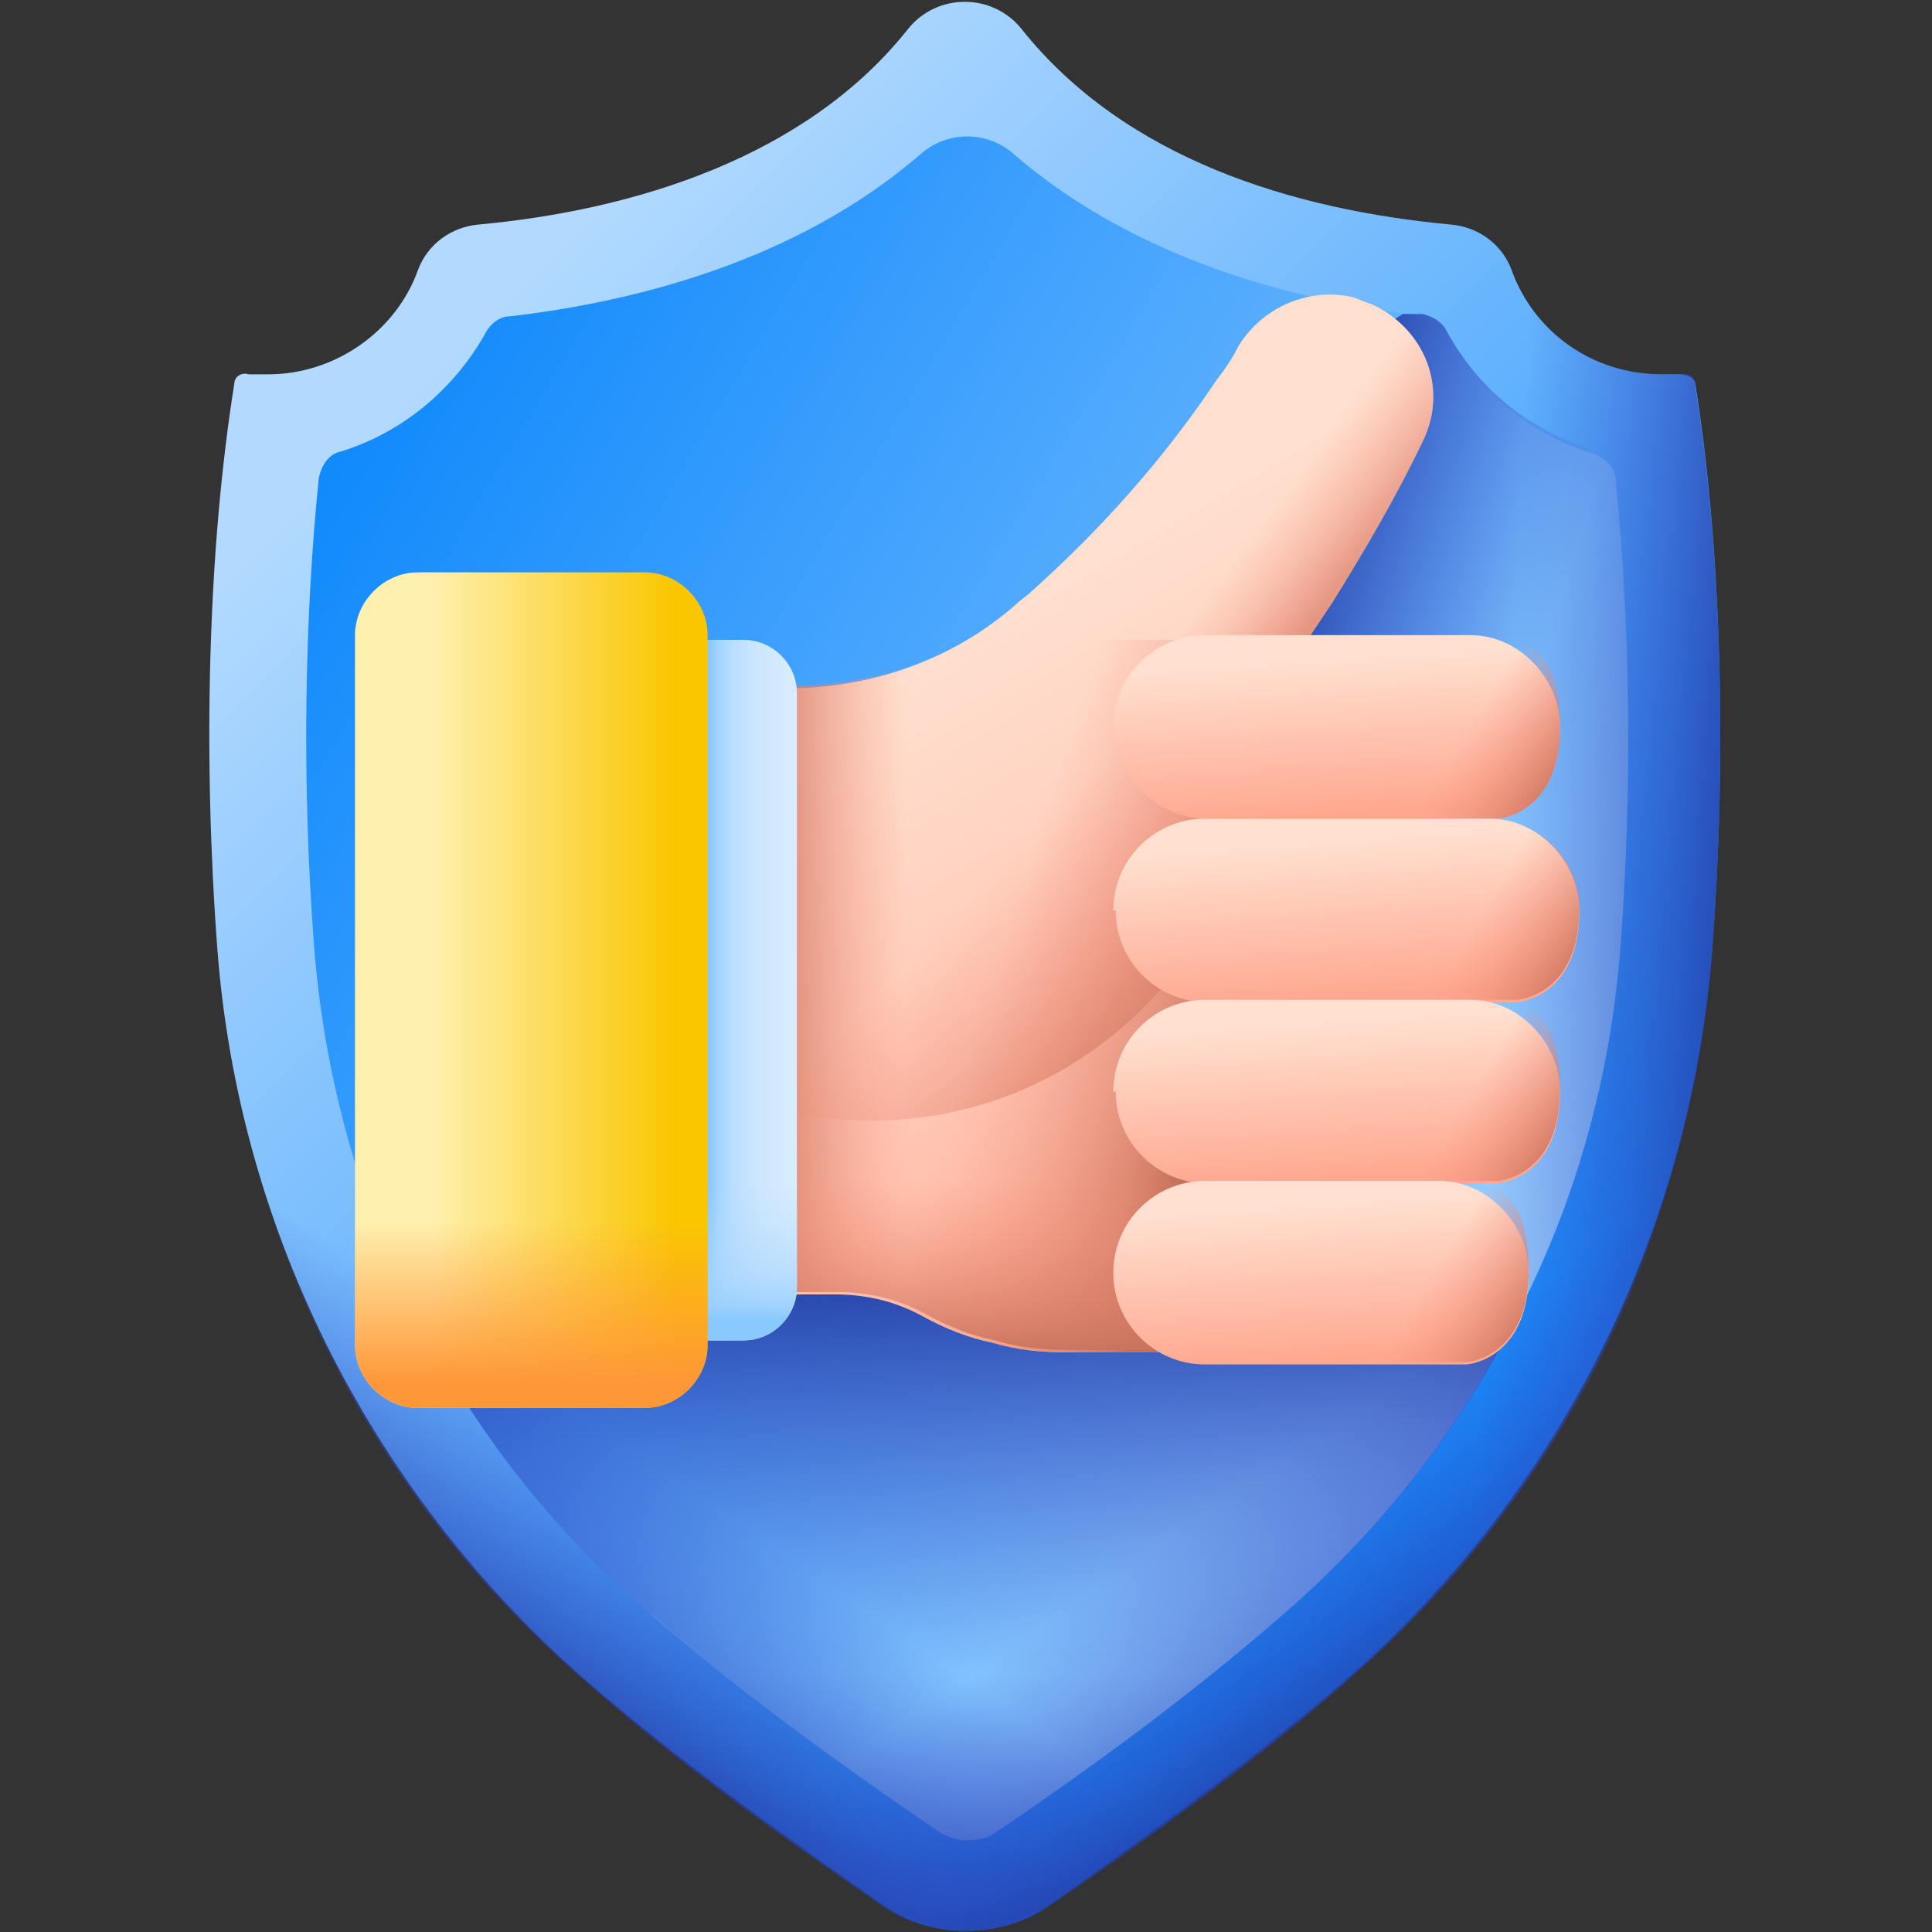
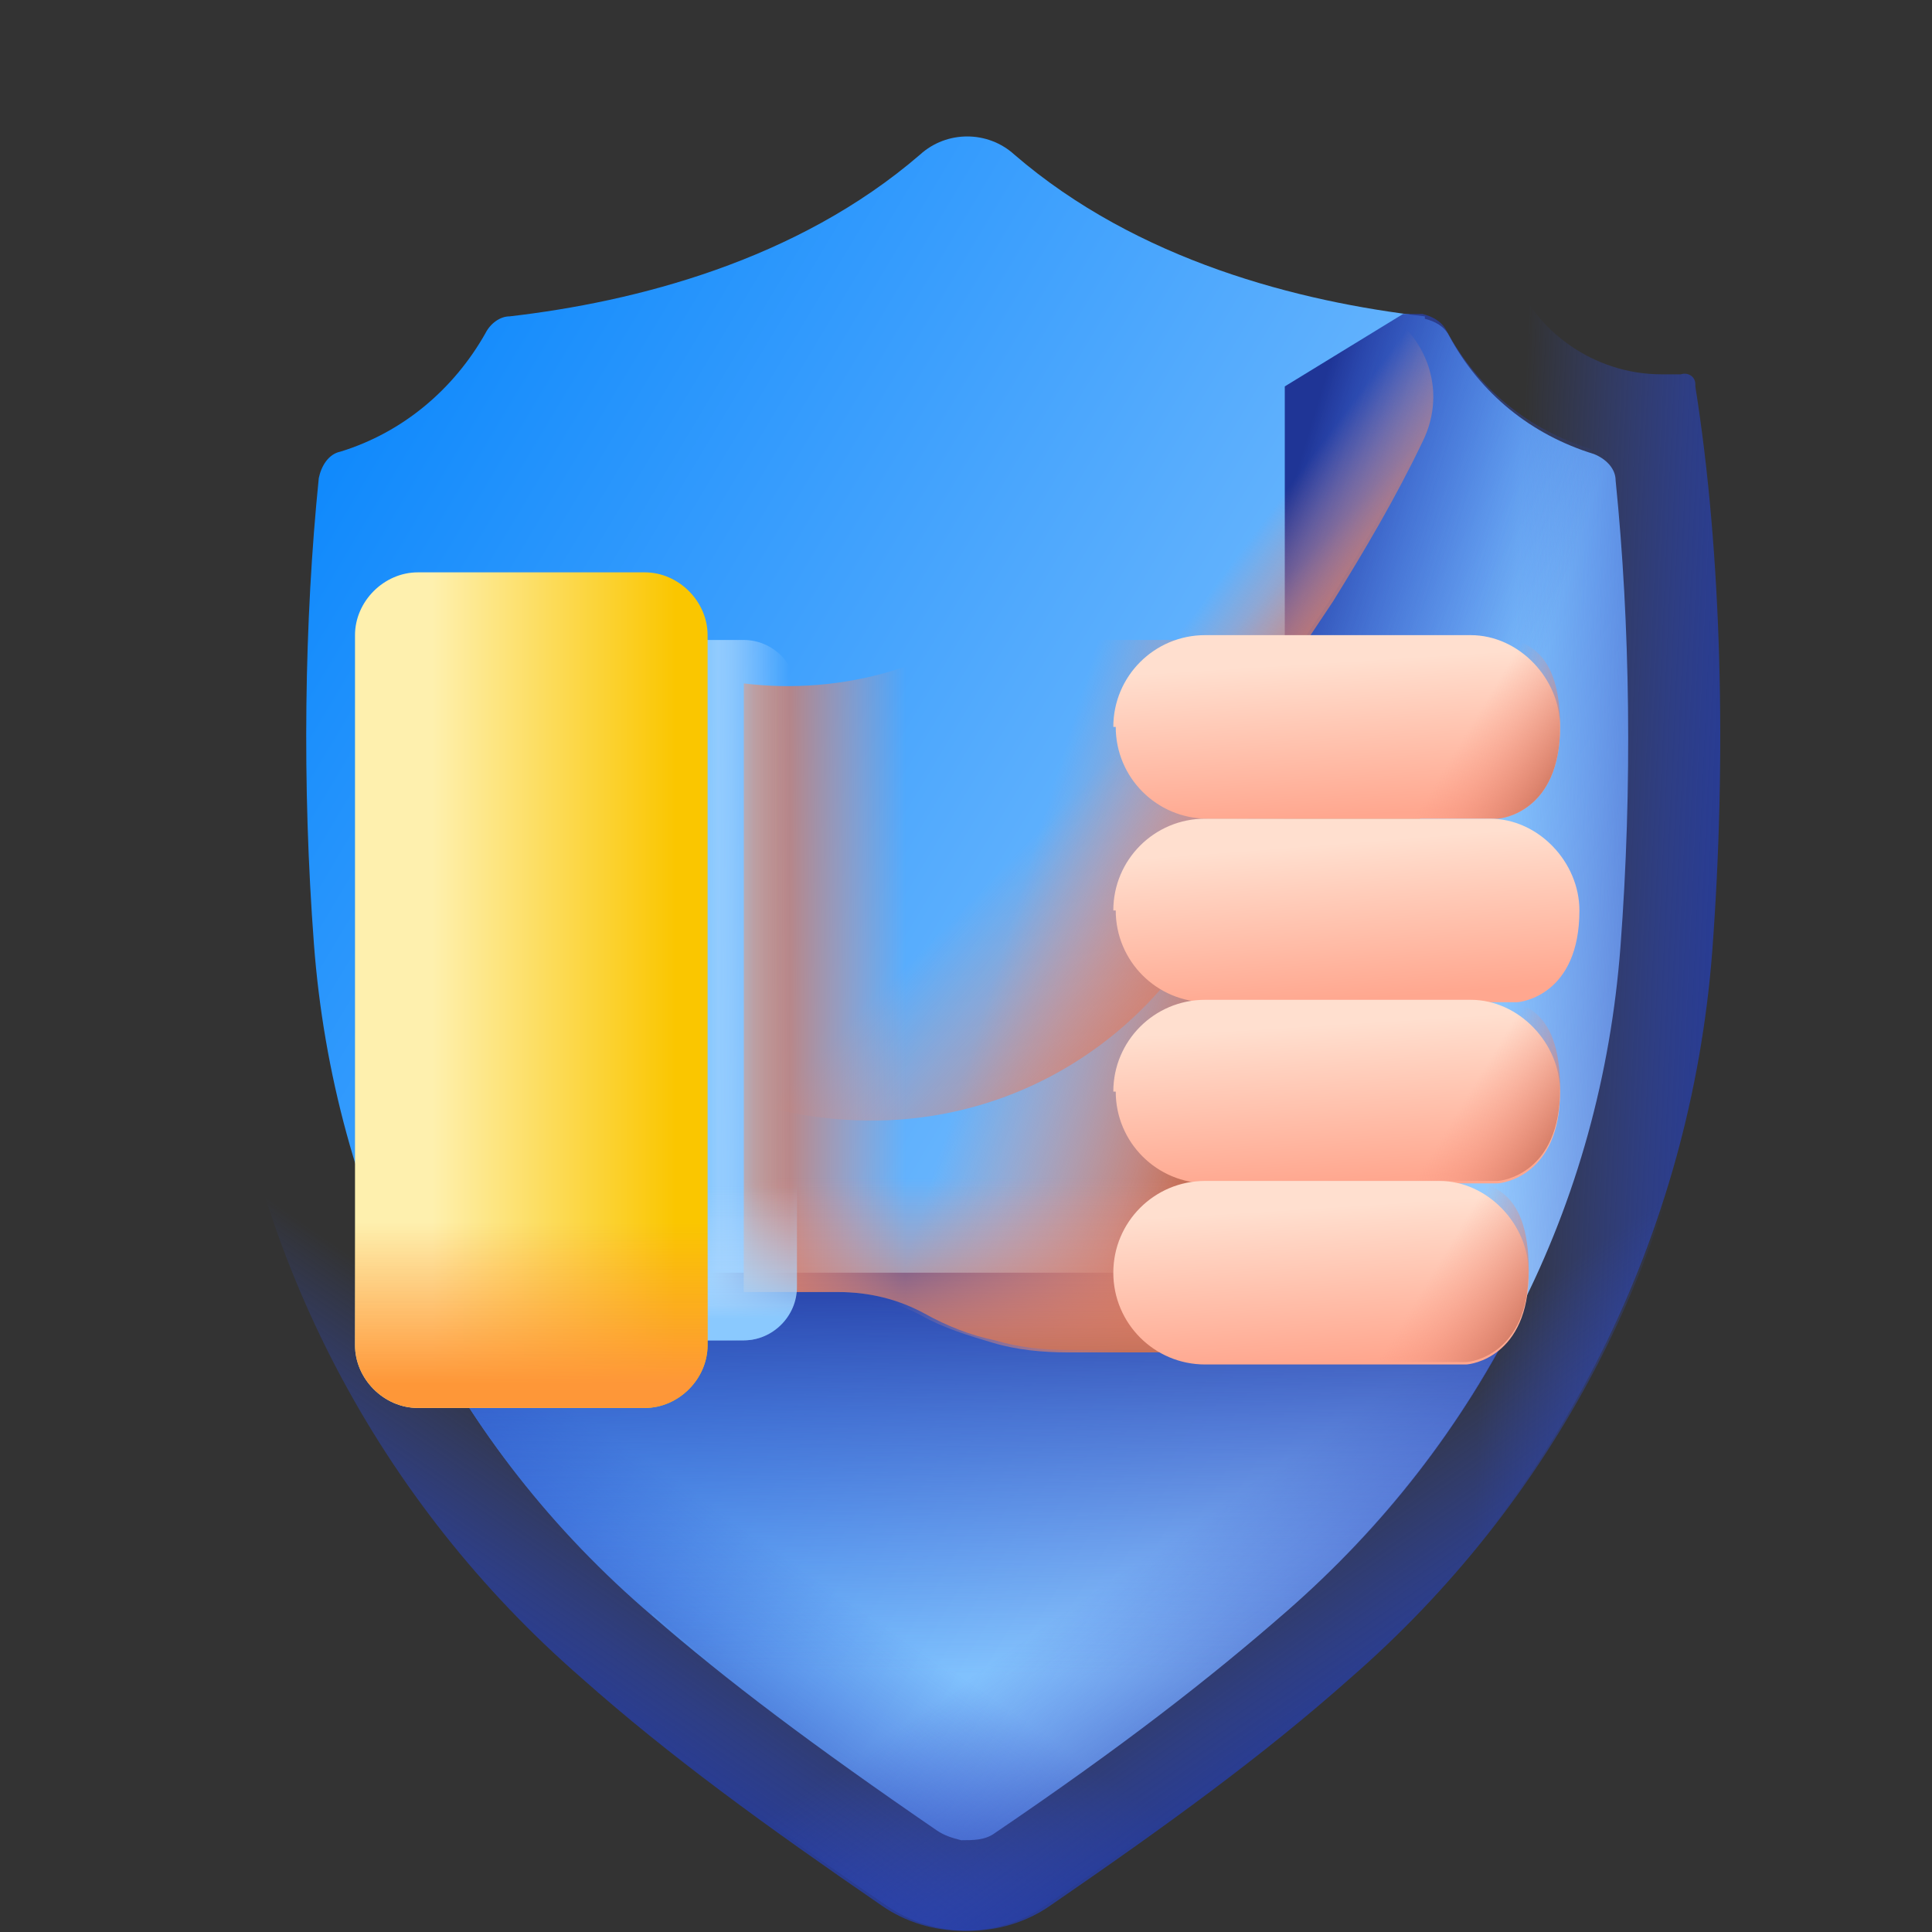
<svg xmlns="http://www.w3.org/2000/svg" id="Capa_1" viewBox="0 0 80 80">
  <rect x="0" y="0" width="80" height="80" fill="#333333" stroke="none" />
  <defs>
    <style>      .st0 {        fill: url(#linear-gradient2);      }      .st1 {        fill: url(#linear-gradient1);      }      .st2 {        fill: url(#linear-gradient9);      }      .st3 {        fill: url(#linear-gradient3);      }      .st4 {        fill: url(#linear-gradient6);      }      .st5 {        fill: url(#linear-gradient8);      }      .st6 {        fill: url(#linear-gradient7);      }      .st7 {        fill: url(#linear-gradient5);      }      .st8 {        fill: url(#linear-gradient4);      }      .st9 {        fill: url(#linear-gradient18);      }      .st10 {        fill: url(#linear-gradient13);      }      .st11 {        fill: url(#linear-gradient12);      }      .st12 {        fill: url(#linear-gradient15);      }      .st13 {        fill: url(#linear-gradient16);      }      .st14 {        fill: url(#linear-gradient11);      }      .st15 {        fill: url(#linear-gradient10);      }      .st16 {        fill: url(#linear-gradient17);      }      .st17 {        fill: url(#linear-gradient14);      }      .st18 {        fill: url(#linear-gradient19);      }      .st19 {        fill: url(#linear-gradient23);      }      .st20 {        fill: url(#linear-gradient22);      }      .st21 {        fill: url(#linear-gradient24);      }      .st22 {        fill: url(#linear-gradient25);      }      .st23 {        fill: url(#linear-gradient21);      }      .st24 {        fill: url(#linear-gradient20);      }      .st25 {        fill: url(#linear-gradient);      }    </style>
    <linearGradient id="linear-gradient" x1="18.7" y1="66.4" x2="68" y2="17.1" gradientTransform="translate(0 80.6) scale(1 -1)" gradientUnits="userSpaceOnUse">
      <stop offset="0" stop-color="#b3dafe" />
      <stop offset="1" stop-color="#0182fc" />
    </linearGradient>
    <linearGradient id="linear-gradient1" x1="72.2" y1="22.3" x2="6.1" y2="61.8" gradientTransform="translate(0 80.6) scale(1 -1)" gradientUnits="userSpaceOnUse">
      <stop offset="0" stop-color="#b3dafe" />
      <stop offset="1" stop-color="#0182fc" />
    </linearGradient>
    <linearGradient id="linear-gradient2" x1="62" y1="39.6" x2="73" y2="39.1" gradientTransform="translate(0 80.6) scale(1 -1)" gradientUnits="userSpaceOnUse">
      <stop offset="0" stop-color="#314dc9" stop-opacity="0" />
      <stop offset=".3" stop-color="#304bc4" stop-opacity=".3" />
      <stop offset=".6" stop-color="#2b45b8" stop-opacity=".6" />
      <stop offset=".9" stop-color="#243ba3" stop-opacity=".9" />
      <stop offset="1" stop-color="#1f3596" />
    </linearGradient>
    <linearGradient id="linear-gradient3" x1="28.9" y1="18.7" x2="22" y2="8.7" gradientTransform="translate(0 80.6) scale(1 -1)" gradientUnits="userSpaceOnUse">
      <stop offset="0" stop-color="#314dc9" stop-opacity="0" />
      <stop offset=".3" stop-color="#304bc4" stop-opacity=".3" />
      <stop offset=".6" stop-color="#2b45b8" stop-opacity=".6" />
      <stop offset=".9" stop-color="#243ba3" stop-opacity=".9" />
      <stop offset="1" stop-color="#1f3596" />
    </linearGradient>
    <linearGradient id="linear-gradient4" x1="-14063.1" y1="18.7" x2="-14070" y2="8.7" gradientTransform="translate(-14012 80.6) rotate(-180)" gradientUnits="userSpaceOnUse">
      <stop offset="0" stop-color="#314dc9" stop-opacity="0" />
      <stop offset=".3" stop-color="#304bc4" stop-opacity=".3" />
      <stop offset=".6" stop-color="#2b45b8" stop-opacity=".6" />
      <stop offset=".9" stop-color="#243ba3" stop-opacity=".9" />
      <stop offset="1" stop-color="#1f3596" />
    </linearGradient>
    <linearGradient id="linear-gradient5" x1="39.2" y1="11.3" x2="39.4" y2="29" gradientTransform="translate(0 80.6) scale(1 -1)" gradientUnits="userSpaceOnUse">
      <stop offset="0" stop-color="#314dc9" stop-opacity="0" />
      <stop offset=".3" stop-color="#304bc4" stop-opacity=".3" />
      <stop offset=".6" stop-color="#2b45b8" stop-opacity=".6" />
      <stop offset=".9" stop-color="#243ba3" stop-opacity=".9" />
      <stop offset="1" stop-color="#1f3596" />
    </linearGradient>
    <linearGradient id="linear-gradient6" x1="61.3" y1="44.8" x2="49.8" y2="48.3" gradientTransform="translate(0 80.6) scale(1 -1)" gradientUnits="userSpaceOnUse">
      <stop offset="0" stop-color="#314dc9" stop-opacity="0" />
      <stop offset=".3" stop-color="#304bc4" stop-opacity=".3" />
      <stop offset=".6" stop-color="#2b45b8" stop-opacity=".6" />
      <stop offset=".9" stop-color="#243ba3" stop-opacity=".9" />
      <stop offset="1" stop-color="#1f3596" />
    </linearGradient>
    <linearGradient id="linear-gradient7" x1="40.3" y1="54.3" x2="58.9" y2="22.6" gradientTransform="translate(0 80.6) scale(1 -1)" gradientUnits="userSpaceOnUse">
      <stop offset="0" stop-color="#ffdfcf" />
      <stop offset="1" stop-color="#ffa78f" />
    </linearGradient>
    <linearGradient id="linear-gradient8" x1="41.6" y1="41.6" x2="51" y2="38.7" gradientTransform="translate(0 80.6) scale(1 -1)" gradientUnits="userSpaceOnUse">
      <stop offset="0" stop-color="#f89580" stop-opacity="0" />
      <stop offset=".3" stop-color="#ee8e79" stop-opacity=".3" />
      <stop offset=".8" stop-color="#d57b65" stop-opacity=".8" />
      <stop offset="1" stop-color="#c5715a" />
    </linearGradient>
    <linearGradient id="linear-gradient9" x1="46.2" y1="49.5" x2="54.6" y2="41.3" gradientTransform="translate(0 80.6) scale(1 -1)" gradientUnits="userSpaceOnUse">
      <stop offset="0" stop-color="#f89580" stop-opacity="0" />
      <stop offset=".3" stop-color="#ee8e79" stop-opacity=".3" />
      <stop offset=".8" stop-color="#d57b65" stop-opacity=".8" />
      <stop offset="1" stop-color="#c5715a" />
    </linearGradient>
    <linearGradient id="linear-gradient10" x1="3355.9" y1="14992.7" x2="3359.5" y2="14997.5" gradientTransform="translate(-14940.7 -3333.9) rotate(90) scale(1 -1)" gradientUnits="userSpaceOnUse">
      <stop offset="0" stop-color="#f89580" stop-opacity="0" />
      <stop offset=".3" stop-color="#ee8e79" stop-opacity=".3" />
      <stop offset=".8" stop-color="#d57b65" stop-opacity=".8" />
      <stop offset="1" stop-color="#c5715a" />
    </linearGradient>
    <linearGradient id="linear-gradient11" x1="3373" y1="14978.2" x2="3373" y2="14971.9" gradientTransform="translate(-14940.7 -3333.9) rotate(90) scale(1 -1)" gradientUnits="userSpaceOnUse">
      <stop offset="0" stop-color="#f89580" stop-opacity="0" />
      <stop offset=".3" stop-color="#ee8e79" stop-opacity=".3" />
      <stop offset=".8" stop-color="#d57b65" stop-opacity=".8" />
      <stop offset="1" stop-color="#c5715a" />
    </linearGradient>
    <linearGradient id="linear-gradient12" x1="44.8" y1="31.8" x2="44.8" y2="24.3" gradientTransform="translate(0 80.6) scale(1 -1)" gradientUnits="userSpaceOnUse">
      <stop offset="0" stop-color="#f89580" stop-opacity="0" />
      <stop offset=".3" stop-color="#ee8e79" stop-opacity=".3" />
      <stop offset=".8" stop-color="#d57b65" stop-opacity=".8" />
      <stop offset="1" stop-color="#c5715a" />
    </linearGradient>
    <linearGradient id="linear-gradient13" x1="26.5" y1="39.6" x2="32.5" y2="39.6" gradientTransform="translate(0 80.6) scale(1 -1)" gradientUnits="userSpaceOnUse">
      <stop offset="0" stop-color="#f5fbff" />
      <stop offset="1" stop-color="#d8ecfe" />
    </linearGradient>
    <linearGradient id="linear-gradient14" x1="32.7" y1="39.6" x2="29.4" y2="39.6" gradientTransform="translate(0 80.6) scale(1 -1)" gradientUnits="userSpaceOnUse">
      <stop offset="0" stop-color="#b3dafe" stop-opacity="0" />
      <stop offset=".4" stop-color="#b1d9fe" stop-opacity=".4" />
      <stop offset=".7" stop-color="#a9d6fe" stop-opacity=".7" />
      <stop offset=".9" stop-color="#9bd0fe" stop-opacity=".9" />
      <stop offset="1" stop-color="#8ac9fe" />
    </linearGradient>
    <linearGradient id="linear-gradient15" x1="26.9" y1="31.5" x2="26.9" y2="26" gradientTransform="translate(0 80.6) scale(1 -1)" gradientUnits="userSpaceOnUse">
      <stop offset="0" stop-color="#b3dafe" stop-opacity="0" />
      <stop offset=".4" stop-color="#b1d9fe" stop-opacity=".4" />
      <stop offset=".7" stop-color="#a9d6fe" stop-opacity=".7" />
      <stop offset=".9" stop-color="#9bd0fe" stop-opacity=".9" />
      <stop offset="1" stop-color="#8ac9fe" />
    </linearGradient>
    <linearGradient id="linear-gradient16" x1="17.9" y1="39.6" x2="28" y2="39.6" gradientTransform="translate(0 80.6) scale(1 -1)" gradientUnits="userSpaceOnUse">
      <stop offset="0" stop-color="#fef0ae" />
      <stop offset="1" stop-color="#fac600" />
    </linearGradient>
    <linearGradient id="linear-gradient17" x1="22" y1="30" x2="22" y2="23.3" gradientTransform="translate(0 80.6) scale(1 -1)" gradientUnits="userSpaceOnUse">
      <stop offset="0" stop-color="#fe9738" stop-opacity="0" />
      <stop offset="1" stop-color="#fe9738" />
    </linearGradient>
    <linearGradient id="linear-gradient18" x1="55.2" y1="53.2" x2="55.6" y2="46.8" gradientTransform="translate(0 80.6) scale(1 -1)" gradientUnits="userSpaceOnUse">
      <stop offset="0" stop-color="#ffdfcf" />
      <stop offset="1" stop-color="#ffa78f" />
    </linearGradient>
    <linearGradient id="linear-gradient19" x1="60.3" y1="49.6" x2="64.2" y2="47.2" gradientTransform="translate(0 80.6) scale(1 -1)" gradientUnits="userSpaceOnUse">
      <stop offset="0" stop-color="#f89580" stop-opacity="0" />
      <stop offset=".3" stop-color="#ee8e79" stop-opacity=".3" />
      <stop offset=".8" stop-color="#d57b65" stop-opacity=".8" />
      <stop offset="1" stop-color="#c5715a" />
    </linearGradient>
    <linearGradient id="linear-gradient20" x1="55.5" y1="45.7" x2="56" y2="39.2" gradientTransform="translate(0 80.6) scale(1 -1)" gradientUnits="userSpaceOnUse">
      <stop offset="0" stop-color="#ffdfcf" />
      <stop offset="1" stop-color="#ffa78f" />
    </linearGradient>
    <linearGradient id="linear-gradient21" x1="60.8" y1="42" x2="64.9" y2="39.5" gradientTransform="translate(0 80.6) scale(1 -1)" gradientUnits="userSpaceOnUse">
      <stop offset="0" stop-color="#f89580" stop-opacity="0" />
      <stop offset=".3" stop-color="#ee8e79" stop-opacity=".3" />
      <stop offset=".8" stop-color="#d57b65" stop-opacity=".8" />
      <stop offset="1" stop-color="#c5715a" />
    </linearGradient>
    <linearGradient id="linear-gradient22" x1="55.2" y1="38.2" x2="55.6" y2="31.7" gradientTransform="translate(0 80.6) scale(1 -1)" gradientUnits="userSpaceOnUse">
      <stop offset="0" stop-color="#ffdfcf" />
      <stop offset="1" stop-color="#ffa78f" />
    </linearGradient>
    <linearGradient id="linear-gradient23" x1="60.3" y1="34.5" x2="64.2" y2="32.1" gradientTransform="translate(0 80.6) scale(1 -1)" gradientUnits="userSpaceOnUse">
      <stop offset="0" stop-color="#f89580" stop-opacity="0" />
      <stop offset=".3" stop-color="#ee8e79" stop-opacity=".3" />
      <stop offset=".8" stop-color="#d57b65" stop-opacity=".8" />
      <stop offset="1" stop-color="#c5715a" />
    </linearGradient>
    <linearGradient id="linear-gradient24" x1="54.5" y1="30.6" x2="54.9" y2="24.2" gradientTransform="translate(0 80.6) scale(1 -1)" gradientUnits="userSpaceOnUse">
      <stop offset="0" stop-color="#ffdfcf" />
      <stop offset="1" stop-color="#ffa78f" />
    </linearGradient>
    <linearGradient id="linear-gradient25" x1="58.7" y1="26.9" x2="62.8" y2="24.4" gradientTransform="translate(0 80.6) scale(1 -1)" gradientUnits="userSpaceOnUse">
      <stop offset="0" stop-color="#f89580" stop-opacity="0" />
      <stop offset=".3" stop-color="#ee8e79" stop-opacity=".3" />
      <stop offset=".8" stop-color="#d57b65" stop-opacity=".8" />
      <stop offset="1" stop-color="#c5715a" />
    </linearGradient>
  </defs>
  <g>
-     <path class="st25" d="M70.9,39.3c-.9,11.7-6.3,22.5-15.1,30.2-3.7,3.2-7.7,6.1-12.4,9.4-2,1.4-4.8,1.4-6.8,0-4.6-3.2-8.6-6.1-12.2-9.2-8.9-7.7-14.5-18.6-15.4-30.4-.6-8-.4-16.5.7-23.4h0c0-.3.3-.5.6-.4.3,0,.5,0,.8,0,2.8,0,5.3-1.8,6.2-4.3.4-1.1,1.4-1.8,2.5-1.9,6.5-.6,13.6-2.8,17.8-8.1,1.2-1.5,3.5-1.5,4.7,0,4.3,5.4,11.3,7.5,17.8,8.1,1.1.1,2.1.8,2.5,1.9.9,2.5,3.3,4.3,6.2,4.3s.5,0,.8,0c.3,0,.6.2.6.4h0c1.1,6.9,1.3,15.5.7,23.4h0Z" />
    <path class="st1" d="M59,13.1c-5.2-.6-11.9-2.3-17-6.7-1.1-1-2.8-1-3.9,0-5.1,4.4-11.8,6.1-17,6.7-.4,0-.8.3-1,.7-1.3,2.3-3.4,4.1-6,4.9-.5.1-.8.6-.9,1.1-.6,5.9-.7,12.7-.2,19.3.4,5.3,1.8,10.5,4.2,15.3,2.4,4.8,5.7,9,9.8,12.5,3.1,2.7,6.7,5.4,11.8,8.9.3.2.6.3,1,.4.5,0,1,0,1.4-.3,5.3-3.6,8.9-6.4,12.1-9.2,4-3.5,7.2-7.6,9.6-12.4,2.4-4.7,3.8-9.8,4.2-15.1.5-6.6.4-13.4-.2-19.3,0-.5-.4-.9-.9-1.1-2.6-.8-4.7-2.5-6-4.9-.2-.4-.6-.6-1-.7h0Z" />
    <path class="st0" d="M70.2,15.9c0-.3-.3-.5-.6-.4-.3,0-.5,0-.8,0-2.8,0-5.3-1.8-6.2-4.3-.4-1.1-1.4-1.8-2.5-1.9-6.5-.6-13.6-2.8-17.8-8.1-.8-1-2-1.3-3.1-1v79.8c1.4.2,2.9-.1,4.2-1,4.8-3.3,8.8-6.2,12.4-9.4,8.8-7.7,14.2-18.5,15.1-30.2.6-8,.4-16.5-.7-23.4h0Z" />
    <path class="st3" d="M70.7,41.1c-1.3,11.1-6.7,21.3-15.2,28.6-3.6,3.1-7.5,6-12.2,9.2-2,1.4-4.8,1.4-6.8,0-4.8-3.3-8.8-6.2-12.4-9.4-8.4-7.3-13.7-17.4-14.9-28.4h61.5Z" />
    <path class="st8" d="M9.3,41.1c1.3,11.1,6.7,21.3,15.2,28.6,3.6,3.1,7.5,6,12.2,9.2,2,1.4,4.8,1.4,6.8,0,4.8-3.3,8.8-6.2,12.4-9.4,8.4-7.3,13.7-17.4,14.9-28.4H9.3Z" />
    <path class="st7" d="M27,66.8c3.1,2.7,6.7,5.4,11.8,8.9.3.2.6.3,1,.4.5,0,1,0,1.5-.3,5.3-3.6,8.9-6.4,12.1-9.2,3.7-3.2,6.7-7,9-11.3l-2.6-2.6H16.4c.3.6.5,1.1.8,1.7,2.4,4.8,5.7,9,9.8,12.5Z" />
  </g>
  <path class="st4" d="M65.9,18.6c-2.6-.8-4.7-2.5-6-4.9-.2-.4-.6-.6-1-.7-.3,0-.5,0-.8,0l-4.9,3v39.4h8.9c.2-.4.4-.8.6-1.2,2.4-4.7,3.8-9.8,4.2-15.1.5-6.6.4-13.4-.2-19.3,0-.5-.4-.9-.9-1.1h0Z" />
  <g>
    <g>
      <g>
-         <path class="st6" d="M54.2,26.4l1-1.5c1.3-2.1,2.6-4.3,3.7-6.6,1.1-2.2.1-4.7-2.1-5.7-.3-.1-.5-.2-.8-.3-1.8-.4-3.7.4-4.7,2-.2.4-.5.9-.9,1.4-2.2,3.3-4.8,6.2-7.7,8.8-.2.2-.4.3-.6.5-2.6,2.3-6,3.5-9.5,3.5h-1.9v25.1h3.9c1.3,0,2.5.3,3.6.9.9.5,1.9.9,2.9,1.1,1,.3,2,.4,3.1.4h14.6v-29.6h-4.6Z" />
        <path class="st5" d="M58.8,26.4v29.6h-14.6c-1,0-2.1-.1-3.1-.4-1-.3-2-.6-2.9-1.1-1.1-.6-2.3-.9-3.6-.9h-3.9v-25.1h1.9c2.6,0,5.2-.7,7.5-2h18.6Z" />
        <path class="st2" d="M58.9,18.3c1.1-2.2.1-4.7-2.1-5.7-.3-.1-.5-.2-.8-.3-1.8-.4-3.7.4-4.7,2-.2.4-.5.9-.9,1.4-2.2,3.3-4.8,6.2-7.7,8.8-.2.2-.4.3-.6.5-2.6,2.3-6,3.5-9.5,3.5h-1.9v17c1.7.6,3.5.9,5.4.9,7.5,0,13.8-5.2,15.5-12.3l2.5-7.8,1-1.5c1.3-2.1,2.6-4.3,3.7-6.6h0Z" />
        <path class="st15" d="M54.2,26.4h0s1-1.5,1-1.5c1.3-2.1,2.6-4.3,3.7-6.6,1.1-2.2.1-4.7-2.1-5.7-.3-.1-.5-.2-.8-.3-1.8-.4-3.7.4-4.7,2-.2.4-.5.9-.9,1.4-2.7,4.1-6.2,7.7-10.1,10.7h13.8Z" />
        <path class="st14" d="M44.9,22.3c-.8.9-1.7,1.8-2.7,2.6-3.1,2.7-7.3,3.9-11.4,3.4,0,0,0,0,0,0v25.2h3.9c1.3,0,2.5.3,3.6.9.9.5,1.9.9,2.9,1.1,1,.3,2,.4,3.1.4h.7V22.3Z" />
        <path class="st11" d="M30.8,38.6v14.9h3.9c1.3,0,2.5.3,3.6.9.9.5,1.9.9,2.9,1.1,1,.3,2,.4,3.1.4h14.6v-17.3h-28Z" />
      </g>
-       <path class="st10" d="M30.8,55.5h-7.8c-1.2,0-2.2-1-2.2-2.2v-24.6c0-1.2,1-2.2,2.2-2.2h7.8c1.2,0,2.2,1,2.2,2.2v24.6c0,1.2-1,2.2-2.2,2.2Z" />
      <path class="st17" d="M30.8,55.5h-7.8c-1.2,0-2.2-1-2.2-2.2v-24.6c0-1.2,1-2.2,2.2-2.2h7.8c1.2,0,2.2,1,2.2,2.2v24.6c0,1.2-1,2.2-2.2,2.2Z" />
      <path class="st12" d="M33,53.3v-16.7h-12.2v16.7c0,1.2,1,2.2,2.2,2.2h7.8c1.2,0,2.2-1,2.2-2.2h0Z" />
      <path class="st13" d="M26.7,58.3h-9.4c-1.4,0-2.6-1.2-2.6-2.6v-29.4c0-1.4,1.2-2.6,2.6-2.6h9.4c1.4,0,2.6,1.2,2.6,2.6v29.4c0,1.4-1.2,2.6-2.6,2.6Z" />
      <path class="st16" d="M29.3,55.7v-19.9h-14.6v19.9c0,1.4,1.2,2.6,2.6,2.6h9.4c1.4,0,2.6-1.2,2.6-2.6Z" />
    </g>
    <g>
      <g>
        <path class="st9" d="M46.1,30.1c0-2.1,1.7-3.8,3.8-3.8h11c2,0,3.7,1.8,3.7,3.8,0,3.5-2.4,3.8-2.6,3.8h-12c-2.1,0-3.8-1.7-3.8-3.8h0Z" />
        <path class="st18" d="M60.9,26.4h-4.9v7.5h6c.2,0,2.6-.3,2.6-3.8s-1.7-3.8-3.7-3.8Z" />
      </g>
      <g>
        <path class="st24" d="M46.1,37.7c0-2.1,1.7-3.8,3.8-3.8h11.8c2,0,3.7,1.8,3.7,3.8,0,3.5-2.4,3.8-2.6,3.8h-12.8c-2.1,0-3.8-1.7-3.8-3.8h0Z" />
-         <path class="st23" d="M61.7,33.9h-5.7v7.5h6.8c.2,0,2.6-.3,2.6-3.8,0-2-1.7-3.8-3.7-3.8h0Z" />
      </g>
      <g>
        <path class="st20" d="M46.1,45.2c0-2.1,1.7-3.8,3.8-3.8h11c2,0,3.7,1.8,3.7,3.8,0,3.5-2.4,3.8-2.6,3.8h-12c-2.1,0-3.8-1.7-3.8-3.8h0Z" />
        <path class="st19" d="M60.9,41.4h-4.9v7.5h6c.2,0,2.6-.3,2.6-3.8s-1.7-3.8-3.7-3.8Z" />
      </g>
      <g>
        <path class="st21" d="M46.1,52.7c0-2.1,1.7-3.8,3.8-3.8h9.7c2,0,3.7,1.8,3.7,3.8,0,3.5-2.4,3.8-2.6,3.8h-10.8c-2.1,0-3.8-1.7-3.8-3.8h0Z" />
        <path class="st22" d="M59.6,48.9h-5.7v7.5h6.8c.2,0,2.6-.3,2.6-3.8s-1.7-3.8-3.7-3.8h0Z" />
      </g>
    </g>
  </g>
</svg>